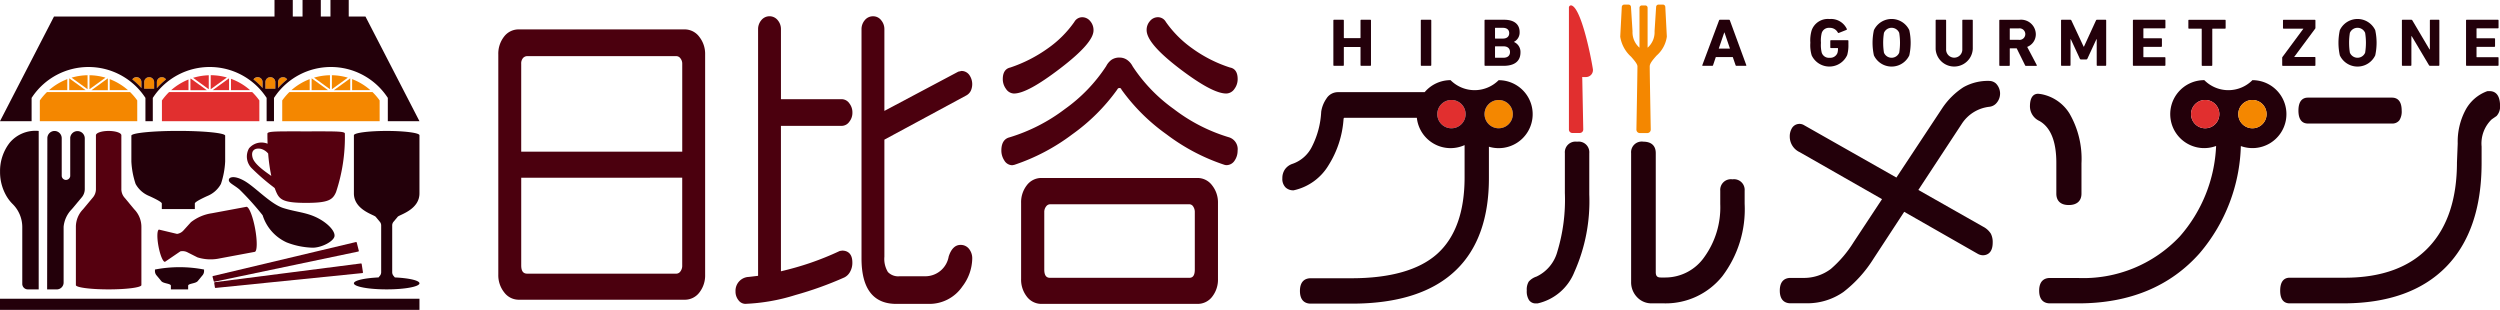
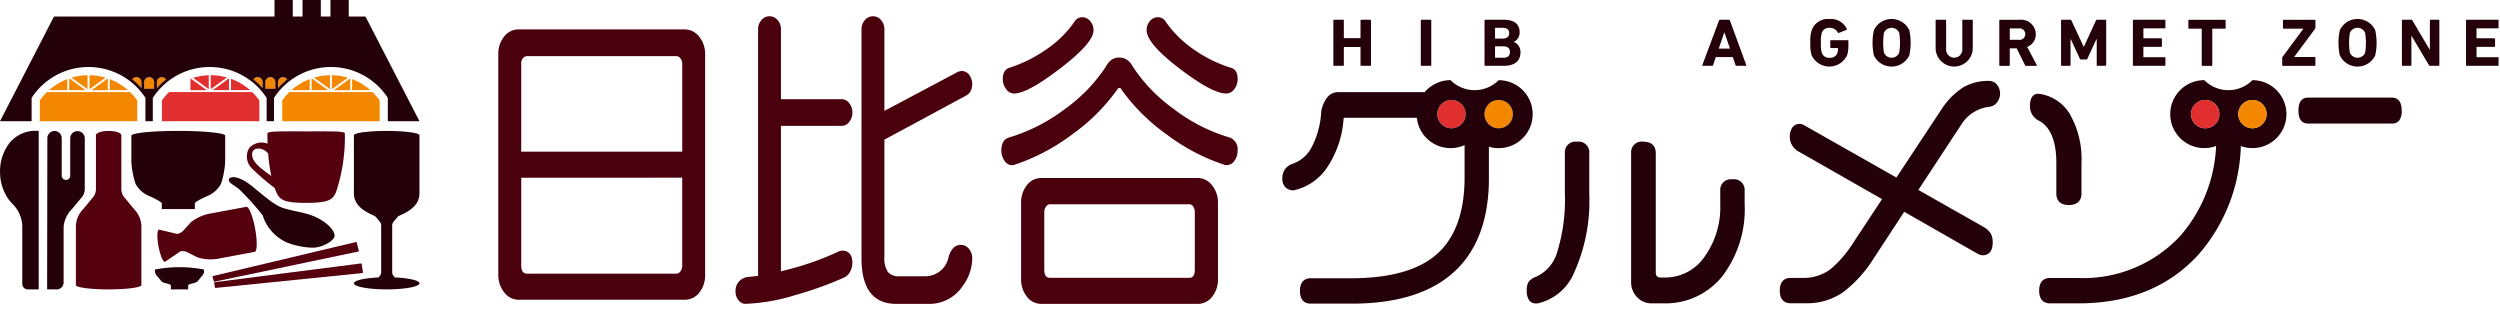
<svg xmlns="http://www.w3.org/2000/svg" viewBox="0 0 218.937 27.138">
  <g transform="translate(-157.96 -840.007)">
    <g transform="translate(201.602 840.408)">
      <g transform="translate(0 1.024)">
        <path d="M279.129,846.192H264.593a1.592,1.592,0,0,0-1.29.639,2.418,2.418,0,0,0-.5,1.551v19.292a2.4,2.4,0,0,0,.509,1.538,1.589,1.589,0,0,0,1.278.653h14.536a1.593,1.593,0,0,0,1.29-.639,2.419,2.419,0,0,0,.5-1.551V848.383a2.4,2.4,0,0,0-.509-1.538A1.589,1.589,0,0,0,279.129,846.192ZM264.809,856.9V849.2a.721.721,0,0,1,.158-.5.5.5,0,0,1,.388-.167h13.033a.443.443,0,0,1,.359.188.74.74,0,0,1,.164.482V856.9Zm14.1,2.279v7.679a.826.826,0,0,1-.164.537.444.444,0,0,1-.359.188H265.356c-.254,0-.546-.082-.546-.725v-7.679Z" transform="translate(-262.806 -845.042)" fill="#4b000e" />
        <path d="M348.4,850.361a.947.947,0,0,0,.383-.391,1.4,1.4,0,0,0-.129-1.407.839.839,0,0,0-.673-.344l-.284.06-6.475,3.438v-7.163a1.2,1.2,0,0,0-.273-.765.878.878,0,0,0-.706-.358.92.92,0,0,0-.751.358,1.2,1.2,0,0,0-.273.766v20.082c0,2.642,1.024,3.981,3.043,3.981h2.826a3.494,3.494,0,0,0,2.966-1.529,4.135,4.135,0,0,0,.862-2.428,1.322,1.322,0,0,0-.273-.85.92.92,0,0,0-.751-.359c-.47,0-.819.342-1.039,1.017a2.078,2.078,0,0,1-2.057,1.73h-2.243a1.243,1.243,0,0,1-1.021-.37,2.188,2.188,0,0,1-.31-1.335V854.235Z" transform="translate(-307.414 -843.43)" fill="#4b000e" />
        <path d="M322.032,853.027a.821.821,0,0,0,.639-.359,1.239,1.239,0,0,0,.273-.795,1.279,1.279,0,0,0-.273-.822.82.82,0,0,0-.639-.359h-5.346v-6.141a1.192,1.192,0,0,0-.273-.764.919.919,0,0,0-1.457,0,1.2,1.2,0,0,0-.273.766v21.607l-.8.095a1.211,1.211,0,0,0-1.176,1.263,1.193,1.193,0,0,0,.251.766.761.761,0,0,0,.594.331,16.8,16.8,0,0,0,4.4-.773,30.956,30.956,0,0,0,4.287-1.541,1.156,1.156,0,0,0,.5-.492,1.6,1.6,0,0,0,.2-.816c0-.906-.558-1.041-.89-1.041l-.206.03L321.8,864a25.377,25.377,0,0,1-2.551,1.031c-.8.274-1.663.52-2.565.732V853.027Z" transform="translate(-291.936 -843.43)" fill="#4b000e" />
        <path d="M388.244,877.449H374.583a1.592,1.592,0,0,0-1.29.639,2.417,2.417,0,0,0-.5,1.552v6.646a2.415,2.415,0,0,0,.5,1.551,1.592,1.592,0,0,0,1.29.639h13.661a1.593,1.593,0,0,0,1.29-.639,2.419,2.419,0,0,0,.5-1.551V879.64a2.4,2.4,0,0,0-.509-1.538A1.59,1.59,0,0,0,388.244,877.449Zm-.239,3v5.019c0,.643-.268.726-.5.726H375.346c-.243,0-.524-.082-.524-.726v-5.019a.782.782,0,0,1,.164-.509.438.438,0,0,1,.359-.188H387.5a.4.4,0,0,1,.353.18A.865.865,0,0,1,388.005,880.453Z" transform="translate(-327.012 -863.288)" fill="#4b000e" />
        <path d="M402.142,848.175c1.9,1.438,3.221,2.137,4.029,2.137a.88.88,0,0,0,.722-.407,1.423,1.423,0,0,0,.28-.859c0-.736-.361-.956-.669-1.009a11.826,11.826,0,0,1-3.315-1.682,9.574,9.574,0,0,1-2.3-2.305.8.8,0,0,0-.708-.42.9.9,0,0,0-.69.339,1.155,1.155,0,0,0-.29.787C399.2,845.551,400.164,846.669,402.142,848.175Z" transform="translate(-342.427 -843.548)" fill="#4b000e" />
        <path d="M369.9,850.313c.794,0,2.123-.722,4.064-2.208s2.905-2.583,2.905-3.319a1.193,1.193,0,0,0-.29-.815.9.9,0,0,0-.69-.339.792.792,0,0,0-.7.412,9.436,9.436,0,0,1-2.336,2.326,12.388,12.388,0,0,1-3.278,1.668c-.3.065-.651.292-.651,1.009a1.423,1.423,0,0,0,.28.859A.862.862,0,0,0,369.9,850.313Z" transform="translate(-324.747 -843.548)" fill="#4b000e" />
        <path d="M388.6,859.109a14.967,14.967,0,0,1-4.856-2.482,14.1,14.1,0,0,1-3.606-3.74,1.509,1.509,0,0,0-.469-.553,1.145,1.145,0,0,0-.671-.214,1.209,1.209,0,0,0-.717.2,1.58,1.58,0,0,0-.461.554,14.019,14.019,0,0,1-3.613,3.752,15.4,15.4,0,0,1-4.85,2.48c-.326.079-.715.342-.715,1.148a1.575,1.575,0,0,0,.251.864.819.819,0,0,0,.706.43l.187-.037a17.746,17.746,0,0,0,5.074-2.675,16.849,16.849,0,0,0,3.92-3.9l.013-.02c.057-.114.121-.129.183-.129a.164.164,0,0,1,.177.116l.018.034a16.9,16.9,0,0,0,3.943,3.911,17.449,17.449,0,0,0,5.069,2.665l.134.028.035,0a.851.851,0,0,0,.726-.413,1.511,1.511,0,0,0,.253-.852A1.086,1.086,0,0,0,388.6,859.109Z" transform="translate(-324.59 -848.503)" fill="#4b000e" />
      </g>
      <g transform="translate(68.653 6.618)">
        <g transform="translate(21.411 5.391)">
          <path d="M483.578,869.822a.933.933,0,0,0-1.067,1v3.488a15.658,15.658,0,0,1-.655,5.124,3.4,3.4,0,0,1-1.831,2.2,1.528,1.528,0,0,0-.676.438,1.335,1.335,0,0,0-.174.777,1.41,1.41,0,0,0,.2.848.7.7,0,0,0,.586.287l.159,0a4.539,4.539,0,0,0,3.223-2.751,15.172,15.172,0,0,0,1.306-6.791v-3.613A.934.934,0,0,0,483.578,869.822Z" transform="translate(-479.174 -869.822)" fill="#23000a" />
          <path d="M510,873.117a.933.933,0,0,0-1.069,1v1.165a7.433,7.433,0,0,1-1.392,4.637,4.164,4.164,0,0,1-3.405,1.795h-.415c-.31,0-.436-.135-.436-.467V870.819c0-.643-.387-1-1.09-1a.932.932,0,0,0-1.068,1V882.09a1.876,1.876,0,0,0,.517,1.342,1.715,1.715,0,0,0,1.292.546h1.046a6.358,6.358,0,0,0,5.138-2.383,9.712,9.712,0,0,0,1.949-6.339v-1.142A.932.932,0,0,0,510,873.117Z" transform="translate(-491.986 -869.822)" fill="#23000a" />
        </g>
        <path d="M550.745,859.3a.959.959,0,0,0,.581-.272,1.258,1.258,0,0,0,0-1.772.906.906,0,0,0-.591-.223,4.376,4.376,0,0,0-2.247.55,6.445,6.445,0,0,0-1.844,1.814l-4.032,6.1-8.083-4.584a.771.771,0,0,0-1.056.242,1.385,1.385,0,0,0-.2.757,1.5,1.5,0,0,0,.872,1.362l7.209,4.113-2.491,3.775a10.177,10.177,0,0,1-1.991,2.337,3.905,3.905,0,0,1-2.444.787h-1.091c-.35,0-.937.144-.937,1.111s.586,1.111.937,1.111h1.4a5.538,5.538,0,0,0,3.239-.992,11.153,11.153,0,0,0,2.641-2.927l2.679-4.092,6.427,3.671a.982.982,0,0,0,.451.135c.326,0,.871-.144.871-1.111a1.616,1.616,0,0,0-.162-.78,1.74,1.74,0,0,0-.666-.606l-5.683-3.223,3.8-5.784A3.316,3.316,0,0,1,550.745,859.3Z" transform="translate(-488.83 -856.967)" fill="#23000a" />
        <g transform="translate(87.39 0.961)">
          <path d="M642.344,862.818h7.365a.767.767,0,0,0,.652-.287,1.415,1.415,0,0,0,.2-.847c0-.937-.462-1.134-.849-1.134h-7.365c-.378,0-.828.2-.828,1.134S641.966,862.818,642.344,862.818Z" transform="translate(-639.919 -859.98)" fill="#23000a" />
-           <path d="M656.016,859.179h-.152l-.059.01a3.509,3.509,0,0,0-1.9,1.658,5.91,5.91,0,0,0-.676,2.916l-.066,1.655c0,3.16-.813,5.638-2.418,7.366-1.672,1.816-4.167,2.736-7.416,2.736h-4.819c-.378,0-.828.2-.828,1.134,0,.918.45,1.111.828,1.111h4.71c3.868,0,6.885-1.067,8.965-3.171s3.136-5.17,3.136-9.116v-1.44a2.931,2.931,0,0,1,.874-2.376c.059-.045.2-.141.417-.291l.027-.022a1.21,1.21,0,0,0,.3-.875C656.932,859.4,656.434,859.179,656.016,859.179Z" transform="translate(-637.68 -859.179)" fill="#23000a" />
        </g>
        <g>
          <g transform="translate(13.577 1.737)">
            <path d="M471.529,861.044a1.239,1.239,0,1,0,1.239,1.239A1.241,1.241,0,0,0,471.529,861.044Z" transform="translate(-466.153 -861.044)" fill="#f48700" />
            <path d="M461.591,861.044a1.239,1.239,0,1,0,1.238,1.239A1.241,1.241,0,0,0,461.591,861.044Z" transform="translate(-460.352 -861.044)" fill="#e12f2f" />
          </g>
          <path d="M446.688,856.87a2.971,2.971,0,0,1-4.215,0,2.97,2.97,0,0,0-2.267,1.052H432.6a1.182,1.182,0,0,0-1,.567,2.718,2.718,0,0,0-.455,1.147,7.525,7.525,0,0,1-.818,3.072,2.98,2.98,0,0,1-1.683,1.486,1.316,1.316,0,0,0-.675.489,1.34,1.34,0,0,0-.226.773,1.049,1.049,0,0,0,.286.814.973.973,0,0,0,.706.247,4.732,4.732,0,0,0,3.056-2.2,8.679,8.679,0,0,0,1.312-4.043c.018-.106.051-.106.089-.106h6.329a2.97,2.97,0,0,0,4.181,2.39v2.83c0,3-.8,5.243-2.373,6.671s-4.12,2.16-7.547,2.16H430.22c-.35,0-.937.144-.937,1.111s.587,1.111.937,1.111h3.62c4.055,0,7.133-1,9.149-2.975,1.886-1.838,2.843-4.533,2.843-8.01V862.7a2.976,2.976,0,1,0,.857-5.826Zm-4.136,4.215a1.239,1.239,0,1,1,1.238-1.238A1.24,1.24,0,0,1,442.552,861.085Zm4.136,0a1.239,1.239,0,1,1,1.239-1.238A1.24,1.24,0,0,1,446.688,861.085Z" transform="translate(-427.736 -856.87)" fill="#23000a" />
        </g>
        <g transform="translate(65.477)">
          <path d="M587.348,865.775v2.7c0,.643.387,1,1.09,1s1.112-.354,1.112-1v-2.651a7.906,7.906,0,0,0-1.054-4.37,3.709,3.709,0,0,0-2.523-1.7l-.217-.024c-.328,0-.719.193-.719,1.111a1.414,1.414,0,0,0,.829,1.271C586.849,862.668,587.348,863.9,587.348,865.775Z" transform="translate(-585.037 -858.538)" fill="#23000a" />
          <path d="M605.653,856.87a2.97,2.97,0,0,1-4.215,0,2.976,2.976,0,1,0,1.033,5.764,12.812,12.812,0,0,1-3.173,7.915,11.594,11.594,0,0,1-8.965,3.646h-2.421c-.35,0-.937.144-.937,1.111s.587,1.111.937,1.111h2.508c4.465,0,8.037-1.481,10.618-4.4a15.109,15.109,0,0,0,3.6-9.375,2.975,2.975,0,1,0,1.016-5.771Zm-4.136,4.215a1.239,1.239,0,1,1,1.238-1.238A1.24,1.24,0,0,1,601.516,861.085Zm4.136,0a1.239,1.239,0,1,1,1.239-1.238A1.24,1.24,0,0,1,605.653,861.085Z" transform="translate(-586.168 -856.87)" fill="#23000a" />
        </g>
        <g transform="translate(79.586 1.737)">
          <path d="M630.109,861.044a1.239,1.239,0,1,0,1.239,1.239A1.24,1.24,0,0,0,630.109,861.044Z" transform="translate(-624.734 -861.044)" fill="#f48700" />
          <path d="M621.41,862.283a1.239,1.239,0,1,0-1.238,1.238A1.24,1.24,0,0,0,621.41,862.283Z" transform="translate(-618.933 -861.044)" fill="#e12f2f" />
        </g>
      </g>
      <g transform="translate(73.127)">
-         <path d="M502.912,843.778l-.134-2.593a.215.215,0,0,0-.218-.214h-.371a.213.213,0,0,0-.216.211l-.136,2.128a1.794,1.794,0,0,1-.61,1.437v-3.5a.2.2,0,0,0-.2-.2h-.31a.2.2,0,0,0-.2.2v3.5a1.8,1.8,0,0,1-.61-1.439l-.135-2.117a.215.215,0,0,0-.217-.217h-.371a.214.214,0,0,0-.217.212l-.136,2.6a2.963,2.963,0,0,0,.95,1.751c.286.327.557.636.557.85,0,.578-.089,5.476-.09,5.527a.3.3,0,0,0,.31.31h.636a.307.307,0,0,0,.31-.312c0-.048-.091-4.833-.091-5.523,0-.277.293-.6.6-.951A2.682,2.682,0,0,0,502.912,843.778Z" transform="translate(-473.708 -840.971)" fill="#f48700" />
-         <path d="M489.542,847.413a.61.61,0,0,0,.594-.686c-.241-1.508-1.082-5.445-1.9-5.589a.187.187,0,0,0-.2.2s0,10.614,0,10.664a.3.3,0,0,0,.31.31h.636a.307.307,0,0,0,.31-.312c0-.048-.09-4.588-.09-4.588Z" transform="translate(-467.407 -841.067)" fill="#e12f2f" />
        <g transform="translate(41.771 1.263)">
          <path d="M538.837,846.088a3.092,3.092,0,0,1,.119-1.1,1.5,1.5,0,0,1,1.561-.979,1.525,1.525,0,0,1,1.511.86.059.059,0,0,1-.025.089l-.669.267c-.044.012-.075,0-.087-.03a.782.782,0,0,0-.731-.415.653.653,0,0,0-.681.451,2.763,2.763,0,0,0-.069.86,2.811,2.811,0,0,0,.069.866.659.659,0,0,0,.693.445.672.672,0,0,0,.681-.415,1.331,1.331,0,0,0,.05-.4c0-.024-.012-.036-.037-.036h-.574a.058.058,0,0,1-.063-.059v-.569a.058.058,0,0,1,.063-.06h1.461a.058.058,0,0,1,.062.06v.332a3.065,3.065,0,0,1-.106.907,1.714,1.714,0,0,1-3.11.03A3.094,3.094,0,0,1,538.837,846.088Z" transform="translate(-538.837 -844.006)" fill="#23000a" />
          <path d="M552.044,847.191a5.187,5.187,0,0,1,0-2.206,1.715,1.715,0,0,1,3.1,0,5.187,5.187,0,0,1,0,2.206,1.715,1.715,0,0,1-3.1,0Zm2.217-.237a5.493,5.493,0,0,0,0-1.732.724.724,0,0,0-1.337,0,5.493,5.493,0,0,0,0,1.732.724.724,0,0,0,1.337,0Z" transform="translate(-546.477 -844.006)" fill="#23000a" />
          <path d="M565.2,846.712v-2.491a.058.058,0,0,1,.063-.06h.793a.058.058,0,0,1,.062.06v2.515a.71.71,0,1,0,1.418,0v-2.515a.058.058,0,0,1,.062-.06h.793a.058.058,0,0,1,.062.06v2.491a1.629,1.629,0,0,1-3.254,0Z" transform="translate(-554.227 -844.097)" fill="#23000a" />
          <path d="M580.935,848.2a.084.084,0,0,1-.094-.059l-.731-1.477h-.568c-.025,0-.037.012-.037.036v1.441a.057.057,0,0,1-.062.059h-.793a.057.057,0,0,1-.062-.059v-3.914a.058.058,0,0,1,.062-.06h1.693a1.289,1.289,0,0,1,1.443,1.252,1.18,1.18,0,0,1-.755,1.121l.837,1.59a.046.046,0,0,1-.044.071Zm-.069-2.781a.506.506,0,0,0-.575-.5h-.749c-.025,0-.037.012-.037.035v.932c0,.024.013.035.037.035h.749A.507.507,0,0,0,580.866,845.414Z" transform="translate(-562.04 -844.097)" fill="#23000a" />
          <path d="M591.584,844.222a.058.058,0,0,1,.062-.06h.743a.1.1,0,0,1,.1.06l1.074,2.3h.025l1.056-2.3a.1.1,0,0,1,.1-.06h.731a.057.057,0,0,1,.062.06v3.914a.057.057,0,0,1-.062.059h-.706a.057.057,0,0,1-.062-.059v-2.271h-.025l-.787,1.7a.12.12,0,0,1-.119.077h-.431a.12.12,0,0,1-.119-.077l-.787-1.7h-.025v2.271a.058.058,0,0,1-.062.059h-.706a.057.057,0,0,1-.062-.059Z" transform="translate(-569.628 -844.097)" fill="#23000a" />
          <path d="M606.7,844.222a.058.058,0,0,1,.062-.06h2.723a.058.058,0,0,1,.062.06v.635a.058.058,0,0,1-.062.059h-1.83c-.025,0-.038.012-.038.035v.8c0,.024.013.035.038.035h1.524a.058.058,0,0,1,.062.06v.629a.058.058,0,0,1-.062.06h-1.524c-.025,0-.038.012-.038.035v.836c0,.024.013.036.038.036h1.83a.058.058,0,0,1,.062.059v.635a.058.058,0,0,1-.062.059H606.76a.057.057,0,0,1-.062-.059Z" transform="translate(-578.451 -844.097)" fill="#23000a" />
          <path d="M619.6,848.2a.058.058,0,0,1-.062-.059v-3.161c0-.024-.013-.036-.038-.036H618.43a.058.058,0,0,1-.062-.06v-.658a.058.058,0,0,1,.062-.06h3.141a.058.058,0,0,1,.062.06v.658a.058.058,0,0,1-.062.06H620.5c-.025,0-.037.012-.037.036v3.161a.058.058,0,0,1-.062.059Z" transform="translate(-585.263 -844.097)" fill="#23000a" />
          <path d="M638.172,848.2a.058.058,0,0,1-.062-.059v-.652a.1.1,0,0,1,.019-.06l1.83-2.473v-.012h-1.718a.058.058,0,0,1-.062-.06v-.658a.058.058,0,0,1,.062-.06h2.717a.058.058,0,0,1,.062.06v.652a.1.1,0,0,1-.019.06l-1.836,2.473v.012h1.792a.058.058,0,0,1,.062.059v.659a.057.057,0,0,1-.062.059Z" transform="translate(-596.787 -844.097)" fill="#23000a" />
          <path d="M650.068,847.191a5.168,5.168,0,0,1,0-2.206,1.715,1.715,0,0,1,3.1,0,5.171,5.171,0,0,1,0,2.206,1.715,1.715,0,0,1-3.1,0Zm2.217-.237a5.493,5.493,0,0,0,0-1.732.724.724,0,0,0-1.337,0,5.493,5.493,0,0,0,0,1.732.724.724,0,0,0,1.337,0Z" transform="translate(-603.698 -844.006)" fill="#23000a" />
          <path d="M663.295,844.222a.058.058,0,0,1,.062-.06h.749a.117.117,0,0,1,.107.06l1.5,2.538h.031v-2.538a.058.058,0,0,1,.062-.06h.706a.058.058,0,0,1,.063.06v3.914a.058.058,0,0,1-.063.059h-.743a.11.11,0,0,1-.106-.059l-1.506-2.532h-.031v2.532a.058.058,0,0,1-.062.059h-.706a.057.057,0,0,1-.062-.059Z" transform="translate(-611.489 -844.097)" fill="#23000a" />
          <path d="M676.789,844.222a.058.058,0,0,1,.062-.06h2.723a.058.058,0,0,1,.062.06v.635a.057.057,0,0,1-.062.059h-1.83c-.025,0-.037.012-.037.035v.8c0,.024.012.035.037.035h1.524a.058.058,0,0,1,.062.06v.629a.058.058,0,0,1-.062.06h-1.524c-.025,0-.037.012-.037.035v.836c0,.024.012.036.037.036h1.83a.057.057,0,0,1,.062.059v.635a.057.057,0,0,1-.062.059h-2.723a.057.057,0,0,1-.062-.059Z" transform="translate(-619.366 -844.097)" fill="#23000a" />
        </g>
        <g transform="translate(0 1.329)">
          <g>
            <path d="M438.486,844.222a.058.058,0,0,1,.062-.059h.793a.058.058,0,0,1,.062.059v1.513c0,.024.013.035.037.035h1.387c.025,0,.037-.012.037-.035v-1.513a.058.058,0,0,1,.062-.059h.793a.057.057,0,0,1,.062.059v3.914a.058.058,0,0,1-.062.06h-.793a.058.058,0,0,1-.062-.06v-1.554c0-.024-.013-.035-.037-.035h-1.387c-.025,0-.037.012-.037.035v1.554a.058.058,0,0,1-.062.06h-.793a.058.058,0,0,1-.062-.06Z" transform="translate(-438.486 -844.163)" fill="#23000a" />
            <path d="M456.884,844.222a.057.057,0,0,1,.062-.059h.793a.058.058,0,0,1,.062.059v3.914a.058.058,0,0,1-.062.06h-.793a.058.058,0,0,1-.062-.06Z" transform="translate(-449.226 -844.163)" fill="#23000a" />
            <path d="M470.29,844.222a.058.058,0,0,1,.062-.059h1.655c.924,0,1.355.433,1.355,1.074a.911.911,0,0,1-.493.86v.012a.95.95,0,0,1,.568.914c0,.795-.556,1.174-1.474,1.174h-1.611a.058.058,0,0,1-.062-.06Zm1.605,1.59c.35,0,.556-.178.556-.474s-.206-.469-.556-.469h-.649c-.025,0-.038.012-.038.036v.872c0,.024.013.036.038.036Zm-.649,1.678h.7c.375,0,.574-.19.574-.5s-.2-.5-.574-.5h-.7c-.025,0-.038.012-.038.035v.937C471.208,847.479,471.221,847.49,471.246,847.49Z" transform="translate(-457.051 -844.163)" fill="#23000a" />
            <path d="M517.573,844.222a.08.08,0,0,1,.081-.059h.787a.08.08,0,0,1,.082.059l1.436,3.914c.013.036,0,.06-.044.06H519.1a.075.075,0,0,1-.081-.06l-.243-.706h-1.486l-.238.706a.074.074,0,0,1-.081.06h-.818c-.044,0-.056-.024-.044-.06Zm.956,2.468-.481-1.412h-.019l-.481,1.412Z" transform="translate(-483.797 -844.163)" fill="#23000a" />
          </g>
        </g>
      </g>
    </g>
    <g transform="translate(157.96 840.007)">
      <g transform="translate(0 11.467)">
-         <rect id="長方形_1186" data-name="長方形 1186" width="36.734" height="0.979" transform="translate(0 14.692)" fill="#23000a" />
        <path d="M215.054,867.646c-2.426,0-3.355-.026-3.39.187,0,0-.007.351.014.893a1.425,1.425,0,0,0-1.626.407,1.448,1.448,0,0,0,.248,1.752,19.285,19.285,0,0,0,1.7,1.493c.117.087.216.166.3.233.045.123.09.242.141.357.292.669.654.94,2.615.94s2.322-.271,2.615-.94a15.2,15.2,0,0,0,.774-5.136C218.424,867.619,217.48,867.646,215.054,867.646Zm-4.688,2.305c-.183-.662.235-.87.718-.778a1.254,1.254,0,0,1,.645.415,15.189,15.189,0,0,0,.274,1.961C211.534,871.212,210.53,870.546,210.366,869.951Z" transform="translate(-188.244 -867.608)" fill="#55000f" />
        <path d="M215.218,890.934l-12.5,2.973a.061.061,0,0,0-.039.027.059.059,0,0,0-.006.047l.1.376a.062.062,0,0,0,.06.046h.012l12.588-2.639a.064.064,0,0,0,.04-.027.061.061,0,0,0,.007-.047l-.18-.711A.062.062,0,0,0,215.218,890.934Z" transform="translate(-184.058 -881.202)" fill="#55000f" />
        <path d="M203.037,897.1a.063.063,0,0,0-.012.046l.06.382a.06.06,0,0,0,.061.051h.006l12.845-1.3a.063.063,0,0,0,.043-.024.062.062,0,0,0,.012-.047l-.112-.722a.064.064,0,0,0-.068-.051l-12.792,1.641A.063.063,0,0,0,203.037,897.1Z" transform="translate(-184.266 -883.831)" fill="#55000f" />
        <path d="M159.056,873.946a2.846,2.846,0,0,1,.855,2.033v4.978a.484.484,0,0,0,.479.475h.959V867.556A2.946,2.946,0,0,0,158.8,868.6a4.044,4.044,0,0,0-.836,2.527,4.169,4.169,0,0,0,.55,2.11A3.39,3.39,0,0,0,159.056,873.946Z" transform="translate(-157.96 -867.556)" fill="#23000a" />
        <path d="M169.517,871.846a.37.37,0,0,1-.372-.365l0-3.289a.635.635,0,0,0-.53-.625.644.644,0,0,0-.1-.008h0a.633.633,0,0,0-.628.634s-.02,13.151-.02,13.241h.837a.6.6,0,0,0,.607-.6v-4.886a2.526,2.526,0,0,1,.727-1.546l.82-.982a1.145,1.145,0,0,0,.306-.824v-4.4a.639.639,0,0,0-1.274-.057c0,.018,0,3.373,0,3.373A.377.377,0,0,1,169.517,871.846Z" transform="translate(-163.74 -867.556)" fill="#23000a" />
        <path d="M176.782,881.432c1.585,0,2.872-.169,2.872-.377,0,0,0,0,0-.006v-5.084a2.209,2.209,0,0,0-.63-1.55l-.818-.984a1.15,1.15,0,0,1-.307-.827v-4.67h0c0-.208-.5-.378-1.114-.378s-1.113.169-1.113.378v4.67a1.149,1.149,0,0,1-.308.827l-.819.984a2.208,2.208,0,0,0-.629,1.55v5.084s0,0,0,.006C173.911,881.263,175.2,881.432,176.782,881.432Z" transform="translate(-167.271 -867.556)" fill="#55000f" />
        <path d="M196.565,888.032l3.024-.564h.007c.22-.041.234-.956.032-2.045s-.546-1.938-.765-1.9l-.006,0-3.025.564a3.871,3.871,0,0,0-1.823.782l-.634.7a.935.935,0,0,1-.583.325l-1.579-.377h0c-.17.032-.191.688-.045,1.467s.4,1.386.571,1.354l1.34-.914a.935.935,0,0,1,.661.1l.844.426A3.847,3.847,0,0,0,196.565,888.032Z" transform="translate(-177.288 -876.877)" fill="#55000f" />
        <path d="M188.272,873.9v.5h2.893v-.5c.026-.134.6-.422,1.086-.643a2.37,2.37,0,0,0,1.2-1.061,7.326,7.326,0,0,0,.37-1.955v-2.272h0c0-.229-1.841-.416-4.107-.416s-4.1.187-4.107.416h0v2.272a7.322,7.322,0,0,0,.37,1.955,2.372,2.372,0,0,0,1.2,1.061C187.67,873.481,188.246,873.769,188.272,873.9Z" transform="translate(-174.102 -867.556)" fill="#23000a" />
        <path d="M193.462,898.166v-.319c0-.2.621-.18.825-.391l.413-.5a.578.578,0,0,0,.155-.417v-.112a11.343,11.343,0,0,0-4.3,0v.112a.579.579,0,0,0,.155.417l.414.5c.2.211.826.19.826.391v.319Z" transform="translate(-176.985 -884.29)" fill="#23000a" />
        <path d="M235.284,867.556c-1.586,0-2.869.169-2.869.378v5.091c0,1.422,1.723,1.86,1.9,2.041l.355.426a.5.5,0,0,1,.133.358v4.056a.5.5,0,0,1-.133.359l-.1.12c-1.239.058-2.155.266-2.155.514,0,.294,1.285.532,2.871.532s2.87-.238,2.87-.532c0-.248-.916-.457-2.155-.514l-.1-.12a.5.5,0,0,1-.132-.359V875.85a.5.5,0,0,1,.132-.358l.355-.426c.176-.181,1.9-.619,1.9-2.041v-5.091C238.154,867.725,236.87,867.556,235.284,867.556Z" transform="translate(-201.422 -867.556)" fill="#23000a" />
        <path d="M209.07,880.623a3.886,3.886,0,0,0,2.109,2.38,6.736,6.736,0,0,0,2.247.461c.789.017,1.884-.556,1.939-1.015.064-.535-.884-1.435-2.1-1.849-.759-.259-1.478-.326-2.361-.6-1.151-.351-2.494-1.873-3.478-2.413-.846-.465-1.246-.288-1.3-.132-.109.315.359.452.909.907A24.436,24.436,0,0,1,209.07,880.623Z" transform="translate(-186.07 -873.24)" fill="#23000a" />
      </g>
      <g transform="translate(0)">
        <g transform="translate(11.585 6.757)">
          <path d="M188.73,856.24a.436.436,0,0,0-.436.436v.581h.872v-.581A.436.436,0,0,0,188.73,856.24Z" transform="translate(-187.252 -856.24)" fill="#f48700" />
          <path d="M191.766,856.441a.435.435,0,0,0-.8.236v.522A6.226,6.226,0,0,1,191.766,856.441Z" transform="translate(-188.811 -856.24)" fill="#f48700" />
          <path d="M186.593,857.2v-.522a.435.435,0,0,0-.8-.236A6.172,6.172,0,0,1,186.593,857.2Z" transform="translate(-185.791 -856.24)" fill="#f48700" />
        </g>
        <g transform="translate(22.196 6.757)">
          <path d="M214.223,856.24a.436.436,0,0,0-.436.436v.581h.872v-.581A.436.436,0,0,0,214.223,856.24Z" transform="translate(-212.745 -856.24)" fill="#f48700" />
          <path d="M217.259,856.441a.435.435,0,0,0-.8.236v.522A6.225,6.225,0,0,1,217.259,856.441Z" transform="translate(-214.304 -856.24)" fill="#f48700" />
          <path d="M212.086,857.2v-.522a.435.435,0,0,0-.8-.236A6.172,6.172,0,0,1,212.086,857.2Z" transform="translate(-211.284 -856.24)" fill="#f48700" />
        </g>
        <g transform="translate(24.715 6.588)">
          <path d="M227.787,857.06l1.395-1.012a5.23,5.23,0,0,0-1.395-.213Z" transform="translate(-223.436 -855.835)" fill="#f48700" />
          <path d="M233.649,857.62a5.225,5.225,0,0,0-1.6-.965v.965Z" transform="translate(-225.927 -856.314)" fill="#f48700" />
          <path d="M229.64,856.505l-.012,0-1.419,1.029h1.431Z" transform="translate(-223.683 -856.224)" fill="#f48700" />
          <path d="M225.424,855.835a5.23,5.23,0,0,0-1.395.213l1.395,1.012Z" transform="translate(-221.243 -855.835)" fill="#f48700" />
          <path d="M223.52,856.505v1.025h1.431l-1.419-1.029Z" transform="translate(-220.945 -856.224)" fill="#f48700" />
          <path d="M225.867,860.112a5.255,5.255,0,0,0-.626-.731h-7.279a5.256,5.256,0,0,0-.626.731v1.817h8.532Z" transform="translate(-217.335 -857.905)" fill="#f48700" />
          <path d="M220.876,856.654a5.235,5.235,0,0,0-1.6.966h1.6Z" transform="translate(-218.47 -856.313)" fill="#f48700" />
        </g>
        <g transform="translate(14.18 6.586)">
          <path d="M202.288,857.057l1.417-1.028a5.233,5.233,0,0,0-1.417-.2Z" transform="translate(-198.016 -855.829)" fill="#e12f2f" />
          <path d="M208.229,857.58a5.228,5.228,0,0,0-1.675-.994v.994Z" transform="translate(-200.506 -856.271)" fill="#e12f2f" />
          <path d="M204.141,856.48l-1.431,1.038h1.431Z" transform="translate(-198.263 -856.209)" fill="#e12f2f" />
          <path d="M199.956,855.841a5.218,5.218,0,0,0-1.374.226l1.374,1Z" transform="translate(-195.853 -855.836)" fill="#e12f2f" />
          <path d="M198.022,856.558v1h1.431l-1.393-1.011Z" transform="translate(-195.526 -856.247)" fill="#e12f2f" />
          <path d="M200.557,860.112a5.257,5.257,0,0,0-.626-.731h-7.279a5.283,5.283,0,0,0-.626.731v1.817h8.532Z" transform="translate(-192.025 -857.902)" fill="#e12f2f" />
-           <path d="M195.487,856.732a5.225,5.225,0,0,0-1.517.933h1.517Z" transform="translate(-193.16 -856.356)" fill="#e12f2f" />
        </g>
        <g transform="translate(3.487 6.588)">
          <path d="M178.643,856.505l-.012,0-1.419,1.029h1.431Z" transform="translate(-172.686 -856.224)" fill="#f48700" />
          <path d="M174.426,855.835a5.233,5.233,0,0,0-1.4.213l1.4,1.012Z" transform="translate(-170.245 -855.835)" fill="#f48700" />
          <path d="M182.651,857.62a5.238,5.238,0,0,0-1.6-.966v.966Z" transform="translate(-174.93 -856.313)" fill="#f48700" />
          <path d="M176.789,857.06l1.4-1.012a5.23,5.23,0,0,0-1.4-.213Z" transform="translate(-172.439 -855.835)" fill="#f48700" />
          <path d="M174.87,860.112a5.225,5.225,0,0,0-.626-.731h-7.279a5.224,5.224,0,0,0-.626.731v1.817h8.532Z" transform="translate(-166.338 -857.905)" fill="#f48700" />
          <path d="M172.523,856.505v1.025h1.431l-1.419-1.029Z" transform="translate(-169.948 -856.224)" fill="#f48700" />
          <path d="M169.879,856.654a5.238,5.238,0,0,0-1.6.966h1.6Z" transform="translate(-167.473 -856.313)" fill="#f48700" />
        </g>
        <path d="M194.694,850.619l-4.728-9.163H188.5v-1.449h-1.6v1.449h-.845v-1.449h-1.6v1.449H183.6v-1.449H182v1.449H162.688l-4.728,9.163h2.768v-2.041l.084-.123a5.943,5.943,0,0,1,9.8,0l.084.123v2.041h.645v-2.041l.084-.123a5.942,5.942,0,0,1,9.8,0l.085.123v2.041h.644v-2.041l.085-.123a5.942,5.942,0,0,1,9.8,0l.084.123v2.041Zm-24.347-2.9a6.172,6.172,0,0,0-.8-.758.435.435,0,0,1,.8.236Zm1.112.06h-.872V847.2a.436.436,0,1,1,.872,0Zm.239-.06V847.2a.435.435,0,0,1,.8-.236A6.225,6.225,0,0,0,171.7,847.722Zm9.26,0a6.173,6.173,0,0,0-.8-.758.435.435,0,0,1,.8.236Zm1.112.06H181.2V847.2a.436.436,0,1,1,.872,0Zm.239-.06V847.2a.435.435,0,0,1,.8-.236A6.226,6.226,0,0,0,182.31,847.722Z" transform="translate(-157.96 -840.007)" fill="#23000a" />
      </g>
    </g>
  </g>
</svg>